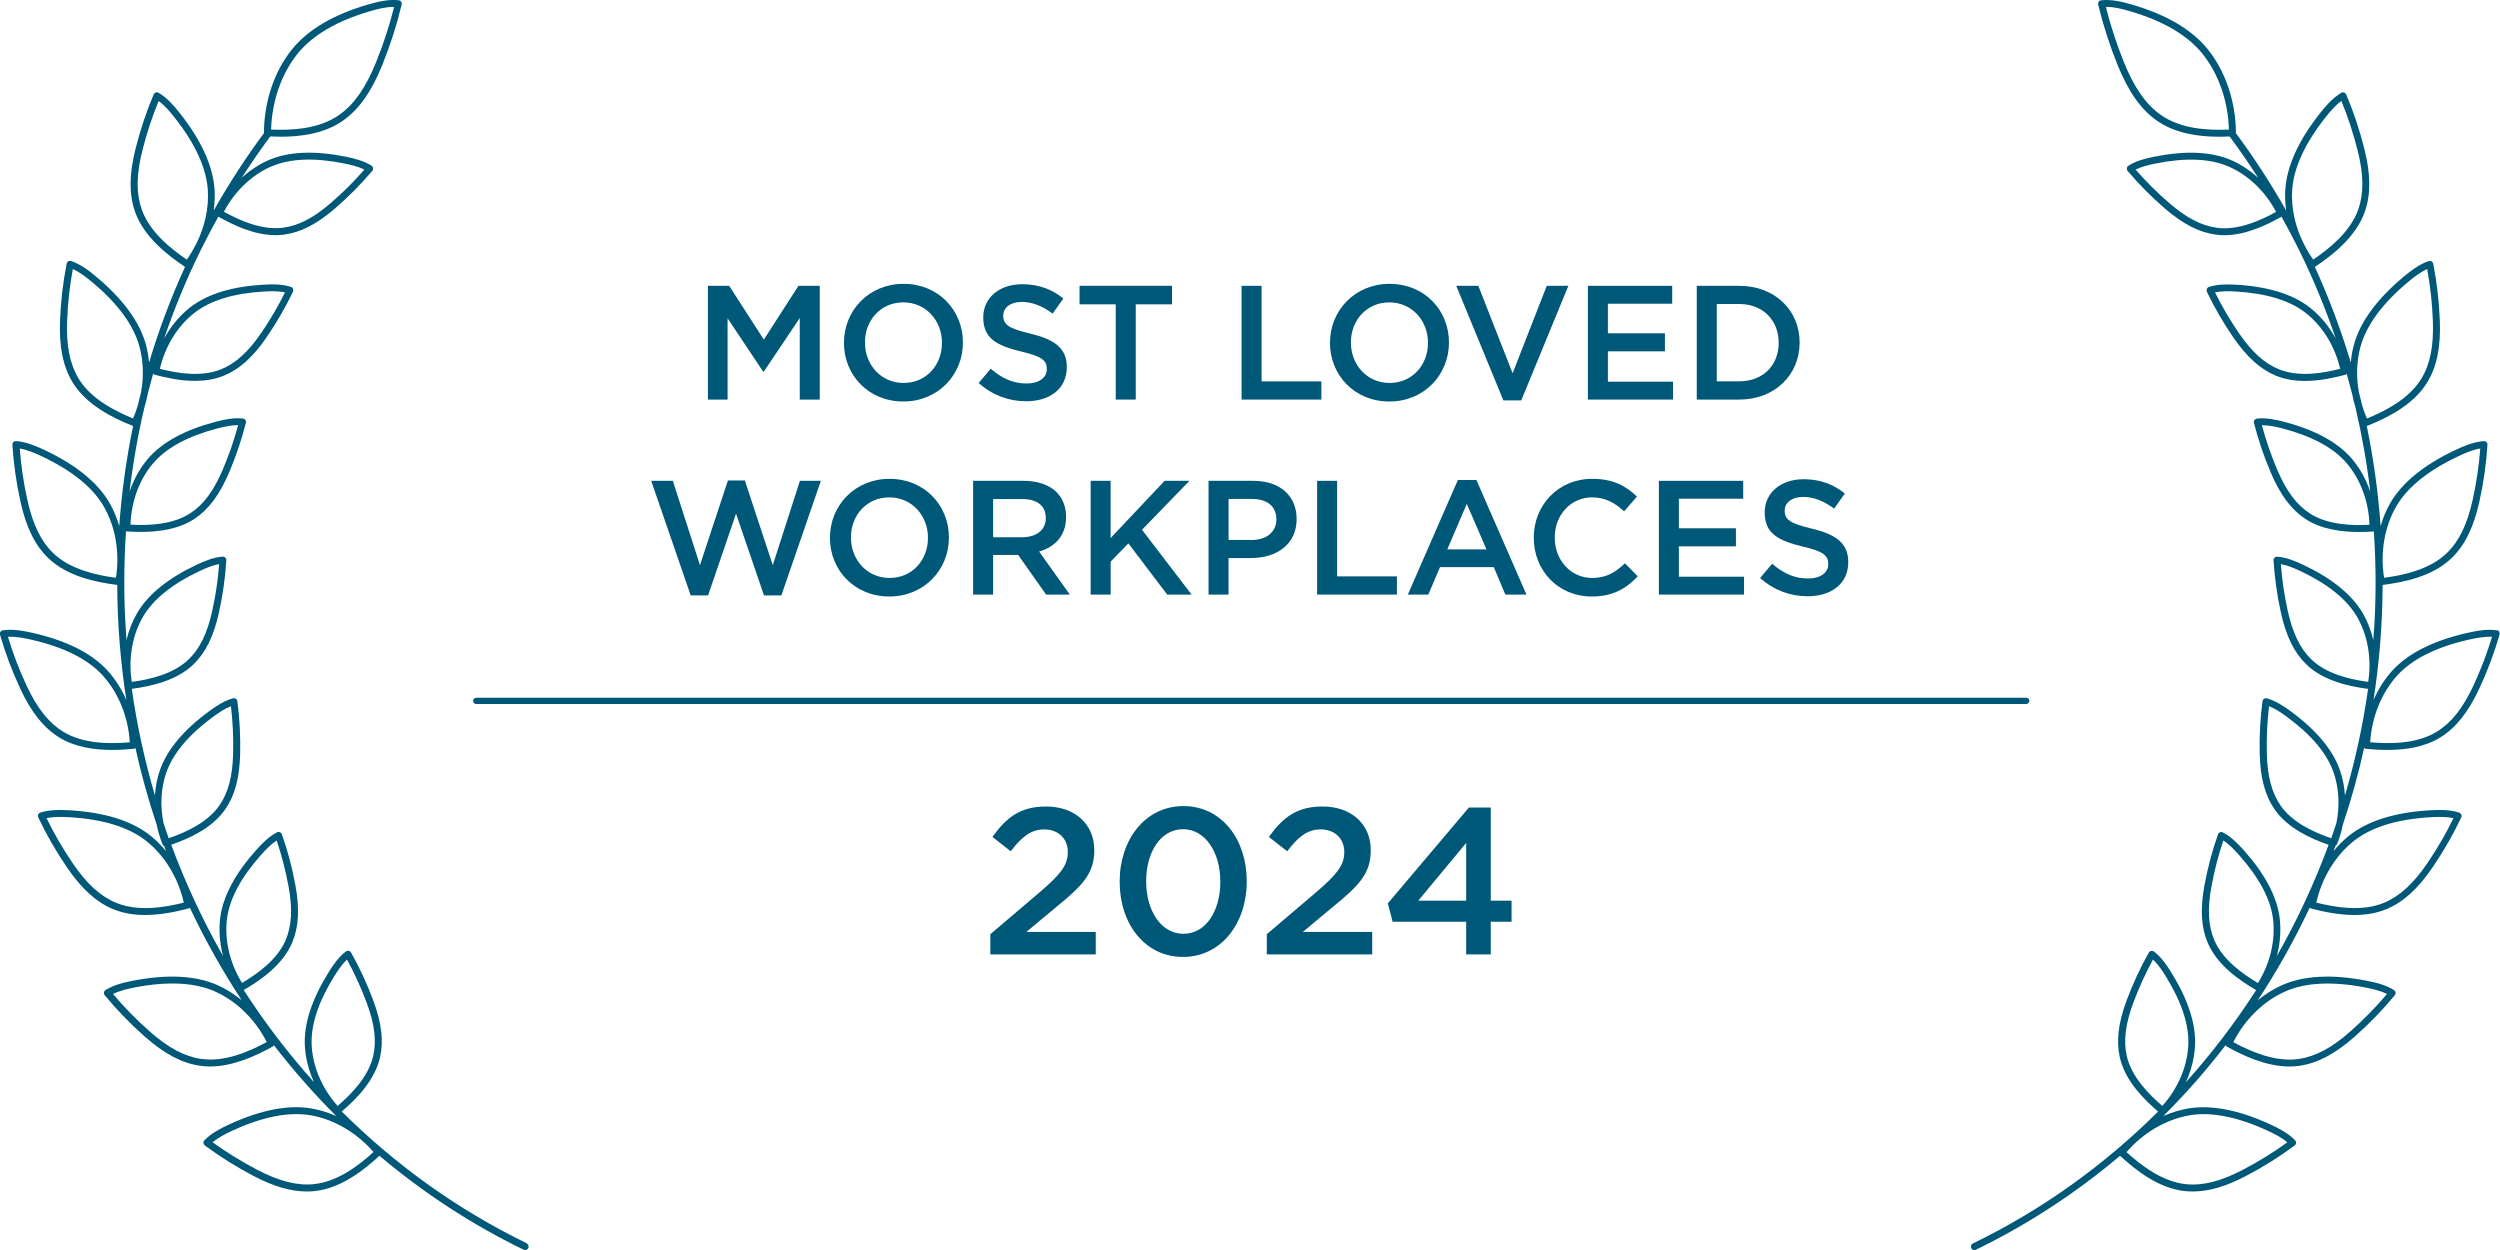
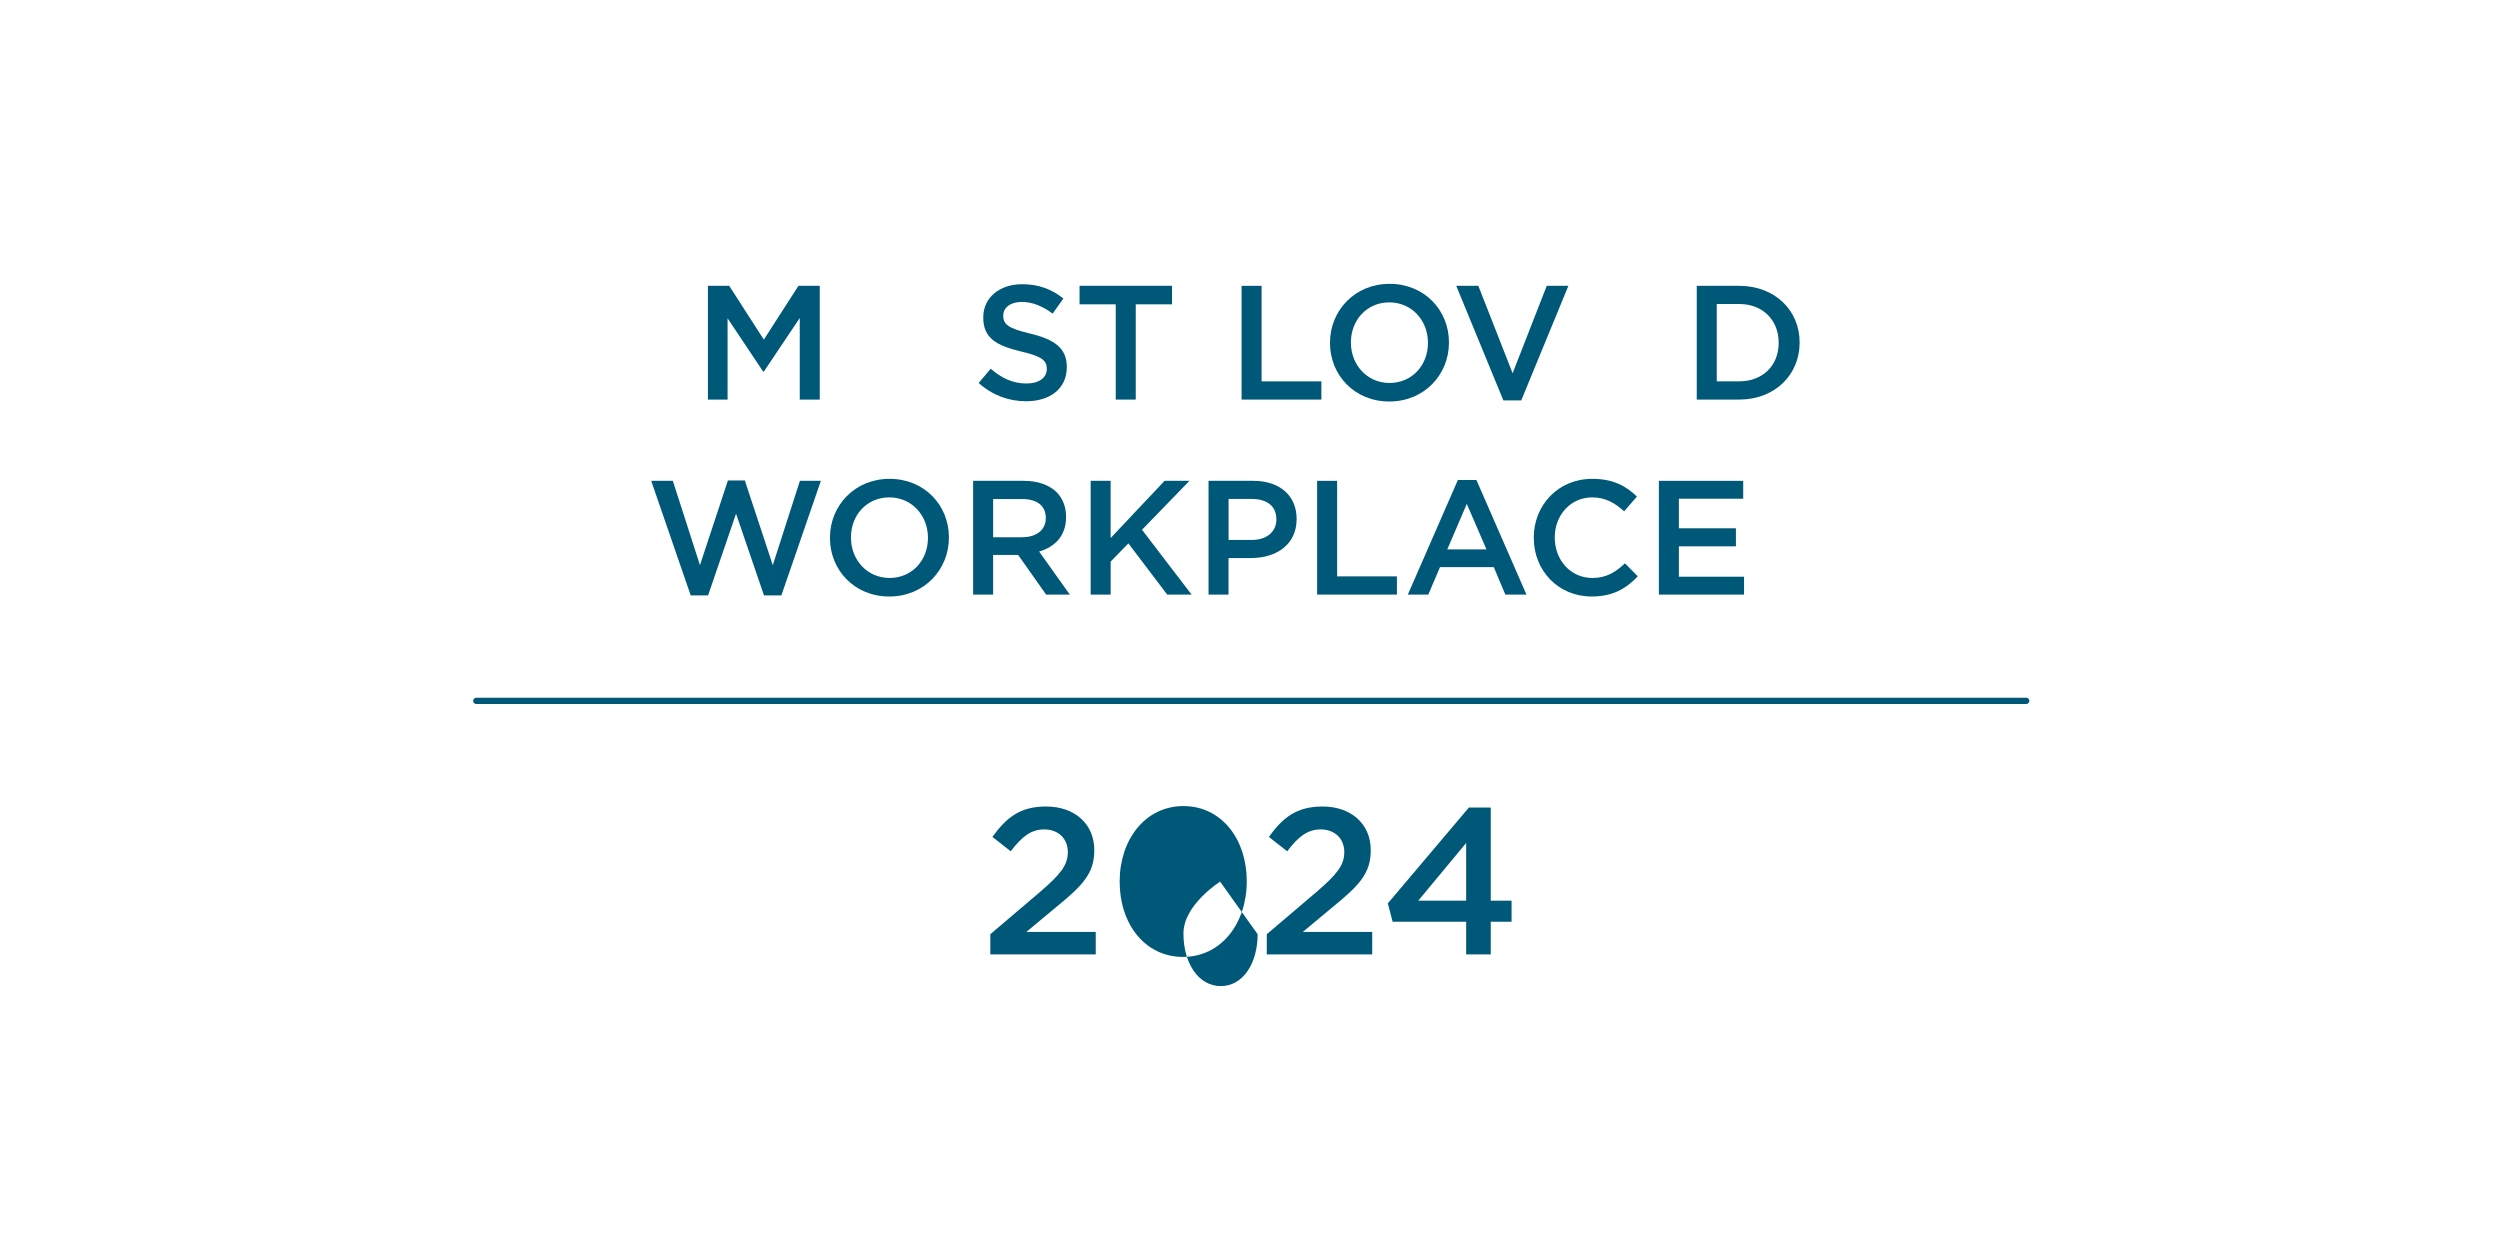
<svg xmlns="http://www.w3.org/2000/svg" id="Layer_1" viewBox="0 0 600 300">
  <defs>
    <style>
      .cls-1 {
        fill: #005879;
        stroke-width: 0px;
      }
    </style>
  </defs>
-   <path class="cls-1" d="M126.49,298.42c-16.62-8.06-31.57-18.83-44.47-31.66,3.46-2.96,7.9-7.4,9.18-12.96.91-3.94.39-8.3-1.63-13.73-1.49-4-3.28-7.86-5.32-11.47-.12-.21-.32-.35-.55-.4-.23-.04-.48,0-.67.15-1.75,1.31-3.06,3.21-4.21,5.08-4.01,6.47-5.92,12.36-5.66,17.52.15,2.96.92,5.95,2.21,8.78-6.19-6.9-11.84-14.3-16.88-22.12,3.96-2.3,9.33-5.96,11.63-11.37,1.58-3.73,1.83-8.12.78-13.8-.77-4.2-1.87-8.31-3.25-12.22-.08-.22-.25-.4-.47-.49-.22-.09-.47-.08-.68.03-1.94.98-3.57,2.63-5.03,4.27-5.07,5.67-7.97,11.15-8.62,16.27-.37,2.98-.12,6.09.68,9.13-4.85-8.5-9-17.43-12.43-26.69,4.26-1.48,9.79-3.94,12.95-8.49,2.31-3.32,3.45-7.56,3.59-13.35.1-4.26-.13-8.51-.67-12.62-.03-.24-.16-.45-.36-.58-.2-.13-.45-.17-.68-.11-2.1.57-4.03,1.85-5.8,3.15-6.13,4.51-10.09,9.28-11.77,14.16-.66,1.91-1.04,3.93-1.18,6.01-2.44-8.33-4.31-16.88-5.55-25.59,4.52-.6,10.72-1.9,14.85-5.91,2.9-2.82,4.83-6.76,6.08-12.42.92-4.17,1.51-8.38,1.76-12.52.02-.24-.07-.47-.24-.64-.17-.17-.43-.26-.64-.24-2.17.15-4.31,1.04-6.3,1.98-6.88,3.25-11.68,7.17-14.27,11.64-1.13,1.96-1.97,4.13-2.5,6.42-.35-4.55-.54-9.13-.54-13.73,0-4.16.14-8.29.42-12.4.06.02.12.05.19.05,1.03.06,2.17.11,3.37.11,4.13,0,9.01-.58,12.89-3.15,3.37-2.23,6-5.75,8.27-11.07,1.67-3.92,3.03-7.95,4.05-11.97.06-.23.02-.48-.12-.67-.13-.2-.35-.33-.59-.35-2.16-.25-4.43.22-6.56.78-7.36,1.93-12.81,4.89-16.18,8.8-1.95,2.27-3.46,4.99-4.47,7.96.81-6.83,2-13.56,3.55-20.17.34-1.11.62-2.23.82-3.35.41-1.6.84-3.2,1.29-4.79.11.12.24.22.4.26,2.67.71,6.09,1.47,9.61,1.47,2.33,0,4.71-.33,6.93-1.24,3.75-1.52,7.02-4.45,10.29-9.23,2.41-3.51,4.54-7.2,6.33-10.94.1-.22.11-.46.01-.69-.1-.22-.28-.39-.51-.46-2.07-.68-4.39-.66-6.58-.53-7.6.44-13.52,2.27-17.59,5.44-2.52,1.96-4.64,4.55-6.26,7.49,2.46-7.23,5.37-14.29,8.75-21.14.29-.54.57-1.08.83-1.64,1.1-2.18,2.25-4.33,3.44-6.47,3.54,1.99,8.57,4.44,13.74,4.44.67,0,1.33-.04,2-.13,4.01-.52,7.92-2.53,12.3-6.32,3.23-2.79,6.22-5.81,8.9-8.98.16-.18.22-.42.19-.66-.04-.24-.17-.45-.37-.57-1.83-1.18-4.08-1.74-6.23-2.18-7.46-1.5-13.65-1.24-18.4.8-2.35,1.01-4.55,2.48-6.53,4.27,2.17-3.37,4.45-6.68,6.85-9.92.79.03,1.61.06,2.48.06,4.77,0,10.56-.69,15.12-3.96,3.79-2.71,6.76-6.95,9.33-13.35,1.91-4.73,3.46-9.58,4.62-14.42.06-.23.01-.48-.13-.67-.14-.19-.35-.32-.59-.35-2.43-.27-4.98.33-7.38,1.03-8.3,2.41-14.43,6.04-18.24,10.77-4.25,5.28-6.7,12.58-6.72,20.02,0,.02.01.04.01.06-4.43,5.98-8.45,12.19-12.07,18.59.23-1.67.31-3.35.21-4.99-.35-5.62-3.13-11.77-8.26-18.29-1.48-1.88-3.13-3.79-5.17-4.98-.21-.12-.45-.15-.68-.07-.23.07-.41.24-.5.46-1.77,4.16-3.24,8.56-4.37,13.08-1.53,6.11-1.57,10.9-.11,15.06,2.14,6.1,7.85,10.47,12,13.25-3.4,7.44-6.28,15.11-8.63,22.96-.13-1.48-.38-2.94-.77-4.35-1.5-5.42-5.49-10.87-11.85-16.2-1.83-1.54-3.84-3.06-6.08-3.81-.23-.08-.48-.05-.68.07-.21.12-.35.32-.4.56-.88,4.44-1.41,9.05-1.59,13.7-.24,6.3.72,10.99,3,14.75,3.37,5.56,9.88,8.66,14.53,10.51-1.62,7.86-2.73,15.88-3.32,24.01-.58-1.97-1.34-3.85-2.34-5.57-2.82-4.86-8.06-9.13-15.57-12.67-2.17-1.02-4.5-1.99-6.85-2.15-.24-.01-.47.07-.64.24s-.26.4-.24.64c.28,4.51.93,9.11,1.94,13.66,1.36,6.16,3.47,10.45,6.64,13.51,4.62,4.48,11.63,5.84,16.58,6.47.03,9.34.78,18.56,2.19,27.62-1.16-2.64-2.69-5.07-4.56-7.11-3.81-4.14-9.84-7.17-17.94-9-2.33-.53-4.81-.97-7.16-.62-.24.04-.45.17-.57.37-.13.2-.17.45-.1.68,1.25,4.35,2.88,8.69,4.85,12.92,2.66,5.72,5.65,9.45,9.4,11.76,3.85,2.37,8.5,2.98,12.66,2.98,1.86,0,3.61-.12,5.15-.27.17-.02.32-.09.44-.2,1.39,6.26,3.1,12.41,5.11,18.43.32,1.58.78,3.14,1.38,4.65.08.19.22.33.39.42.15.42.32.84.47,1.26-1.16-1.41-2.44-2.71-3.85-3.81-4.42-3.47-10.87-5.49-19.15-5.99-2.39-.15-4.91-.18-7.16.55-.23.07-.41.24-.51.46-.1.22-.09.47.01.69,1.93,4.09,4.24,8.12,6.86,11.96,3.55,5.21,7.1,8.42,11.17,10.09,2.44,1,5.06,1.37,7.63,1.37,3.8,0,7.5-.8,10.38-1.56.13-.03.24-.1.33-.19,3.64,7.71,7.8,15.14,12.46,22.22-1.81-1.49-3.77-2.72-5.84-3.64-5.15-2.28-11.89-2.65-20.04-1.1-2.35.45-4.8,1.03-6.81,2.29-.2.13-.34.34-.38.57-.04.24.03.48.18.66,2.87,3.49,6.1,6.83,9.59,9.91,4.72,4.18,8.95,6.41,13.31,7.03.8.11,1.59.17,2.39.17,5.66,0,11.19-2.66,15.03-4.78.13-.07.23-.18.3-.31,4.62,5.98,9.61,11.66,14.95,16.99-1.9-.84-3.86-1.46-5.85-1.8-5.55-.98-12.17.29-19.72,3.75-2.17,1-4.41,2.16-6.06,3.86-.17.17-.25.41-.23.65.02.24.14.45.33.6,3.63,2.69,7.56,5.15,11.69,7.32,4.82,2.52,8.93,3.72,12.78,3.72.62,0,1.23-.03,1.84-.09,6.38-.65,11.92-5.1,15.59-8.48,10.49,8.85,22.08,16.47,34.61,22.55.12.06.24.08.36.08.31,0,.6-.17.75-.47.2-.41.03-.91-.38-1.11ZM80.22,234.3c.89-1.44,1.88-2.9,3.06-4.01,1.79,3.28,3.38,6.76,4.72,10.36,1.9,5.1,2.4,9.16,1.57,12.78-1.16,5.04-5.28,9.19-8.54,11.99-3.72-4.15-5.97-9.41-6.23-14.55-.24-4.82,1.58-10.39,5.41-16.57ZM54.48,220.51c.6-4.79,3.37-9.96,8.21-15.38,1.13-1.26,2.35-2.53,3.71-3.42,1.2,3.55,2.15,7.25,2.85,11.02.99,5.35.77,9.44-.67,12.85-2.02,4.77-6.8,8.13-10.49,10.32-2.94-4.73-4.25-10.3-3.61-15.41ZM34.3,148.05c2.42-4.17,6.97-7.87,13.54-10.97,1.53-.73,3.16-1.42,4.75-1.7-.27,3.73-.83,7.51-1.66,11.26-1.17,5.32-2.96,9-5.62,11.58-3.72,3.61-9.42,4.85-13.68,5.43-.87-5.5.09-11.14,2.67-15.6ZM36.83,111.1c3.15-3.65,8.31-6.44,15.34-8.28,1.64-.43,3.3-.76,4.98-.8-.96,3.62-2.21,7.24-3.72,10.76-2.14,5.01-4.57,8.3-7.66,10.34-4.32,2.86-10.16,3.02-14.45,2.8.17-5.56,2.15-10.93,5.51-14.83ZM46.69,75.06c3.8-2.96,9.41-4.68,16.67-5.09,1.69-.1,3.46-.13,5.04.2-1.66,3.36-3.59,6.66-5.76,9.82-3.08,4.49-6.12,7.23-9.55,8.63-4.79,1.95-10.55.96-14.72-.1,1.26-5.42,4.26-10.3,8.32-13.46ZM65.2,39.93c4.43-1.9,10.29-2.14,17.42-.7,1.66.34,3.37.75,4.83,1.47-2.45,2.83-5.16,5.53-8.07,8.03-4.12,3.56-7.75,5.44-11.43,5.92-5.11.66-10.45-1.75-14.21-3.83,2.59-4.93,6.73-8.88,11.46-10.91ZM71.4,12.91c3.59-4.46,9.44-7.9,17.41-10.22,1.9-.55,3.86-1.07,5.78-1.03-1.11,4.44-2.56,8.88-4.31,13.22-2.45,6.09-5.24,10.1-8.76,12.62-4.94,3.54-11.59,3.8-16.46,3.6.19-6.79,2.48-13.38,6.34-18.19ZM15.15,175.6c-3.46-2.13-6.25-5.64-8.77-11.05-1.79-3.84-3.29-7.77-4.47-11.72,1.79-.09,3.74.27,5.59.69,7.76,1.76,13.5,4.62,17.08,8.51,3.83,4.17,6.2,10,6.57,16.12-4.69.4-11.13.45-16-2.55ZM27.9,216.69c-3.76-1.55-7.08-4.56-10.43-9.49-2.38-3.49-4.5-7.14-6.3-10.84,1.77-.38,3.73-.33,5.63-.22,7.94.48,14.07,2.38,18.23,5.64,4.45,3.49,7.74,8.87,9.08,14.85-4.57,1.15-10.91,2.23-16.2.06ZM48.33,254.15c-4.02-.57-7.98-2.68-12.44-6.64-3.17-2.8-6.12-5.81-8.77-8.96,1.62-.8,3.54-1.24,5.4-1.6,7.81-1.48,14.23-1.15,19.05.99,5.18,2.29,9.68,6.7,12.45,12.16-4.15,2.24-10.04,4.85-15.68,4.04ZM39.91,185.44c1.57-4.56,5.33-9.06,11.18-13.37,1.37-1.01,2.82-2,4.33-2.58.45,3.72.63,7.54.53,11.37-.13,5.45-1.18,9.4-3.29,12.44-2.9,4.18-8.13,6.48-12.18,7.88-.43-1.21-.84-2.43-1.24-3.65-.83-4.13-.63-8.36.66-12.1ZM44.83,62.31c-3.9-2.65-8.93-6.67-10.82-12.05-1.35-3.84-1.3-8.32.15-14.1,1.03-4.11,2.34-8.11,3.91-11.92,1.46,1.07,2.73,2.57,3.9,4.05,4.92,6.25,7.58,12.09,7.91,17.37.26,4.12-.66,8.43-2.55,12.39-.15.31-.31.61-.46.91-.6,1.15-1.27,2.28-2.04,3.35ZM31.94,100.44c-4.36-1.79-10.11-4.69-13.07-9.57-2.11-3.48-2.98-7.87-2.76-13.83.16-4.23.62-8.42,1.37-12.47,1.65.74,3.21,1.95,4.66,3.16,6.1,5.1,9.91,10.27,11.31,15.37.95,3.43,1.08,7.19.43,10.9-.29,1.12-.56,2.25-.83,3.38-.32,1.04-.67,2.06-1.12,3.07ZM27.82,138.67c-4.67-.63-10.97-1.97-15.07-5.94-2.92-2.83-4.88-6.86-6.17-12.68-.92-4.13-1.53-8.3-1.84-12.41,1.78.3,3.59,1.07,5.31,1.88,7.19,3.39,12.19,7.43,14.84,12,2.84,4.9,3.89,11.11,2.93,17.16ZM75.39,284.19c-4.05.42-8.39-.69-13.68-3.45-3.75-1.96-7.34-4.18-10.67-6.59,1.38-1.17,3.14-2.06,4.85-2.85,7.23-3.32,13.54-4.53,18.74-3.62,5.58.98,11.01,4.18,15.01,8.81-3.49,3.17-8.58,7.12-14.25,7.69Z" />
-   <path class="cls-1" d="M599.87,151.65c-.13-.2-.34-.34-.57-.37-2.34-.35-4.83.09-7.16.62-8.09,1.83-14.13,4.86-17.94,9-1.88,2.04-3.4,4.47-4.56,7.11,1.41-9.05,2.16-18.28,2.19-27.62,4.96-.63,11.96-1.99,16.58-6.47,3.16-3.06,5.27-7.36,6.64-13.51,1.01-4.55,1.66-9.15,1.94-13.66.02-.24-.07-.47-.24-.64s-.4-.25-.64-.24c-2.36.16-4.69,1.13-6.85,2.15-7.5,3.54-12.74,7.8-15.57,12.67-1,1.72-1.77,3.6-2.34,5.57-.59-8.13-1.7-16.14-3.32-24.01,4.64-1.85,11.16-4.96,14.53-10.51,2.28-3.76,3.24-8.45,3-14.75-.18-4.66-.71-9.27-1.59-13.7-.05-.23-.19-.44-.4-.56-.2-.12-.45-.15-.68-.07-2.24.75-4.25,2.28-6.08,3.81-6.36,5.32-10.35,10.77-11.85,16.2-.39,1.41-.64,2.86-.77,4.35-2.35-7.85-5.23-15.52-8.63-22.96,4.16-2.77,9.86-7.14,12-13.25,1.46-4.16,1.43-8.94-.11-15.06-1.13-4.52-2.6-8.92-4.37-13.08-.09-.22-.28-.39-.5-.46-.23-.07-.48-.05-.68.07-2.04,1.2-3.69,3.1-5.17,4.98-5.13,6.52-7.91,12.67-8.26,18.29-.1,1.65-.03,3.32.21,4.99-3.62-6.41-7.64-12.61-12.07-18.59,0-.02.01-.04.01-.06-.03-7.44-2.48-14.74-6.72-20.02-3.8-4.73-9.94-8.36-18.24-10.77-2.39-.7-4.95-1.31-7.38-1.03-.24.03-.45.15-.59.35-.14.19-.18.44-.13.67,1.16,4.84,2.72,9.69,4.62,14.42,2.58,6.39,5.54,10.64,9.33,13.35,4.56,3.26,10.35,3.96,15.12,3.96.87,0,1.69-.03,2.48-.06,2.41,3.24,4.69,6.55,6.85,9.92-1.98-1.79-4.18-3.26-6.53-4.27-4.74-2.04-10.94-2.3-18.4-.8-2.15.43-4.4,1-6.23,2.18-.2.13-.33.34-.37.57-.03.24.03.48.19.66,2.68,3.17,5.67,6.19,8.9,8.98,4.38,3.78,8.28,5.79,12.3,6.32.67.09,1.34.13,2,.13,5.18,0,10.21-2.44,13.74-4.44,1.19,2.13,2.34,4.29,3.44,6.47.26.55.53,1.1.83,1.64,3.38,6.85,6.29,13.91,8.75,21.15-1.62-2.94-3.74-5.53-6.26-7.49-4.07-3.17-9.99-5.01-17.59-5.44-2.2-.13-4.51-.15-6.58.53-.23.07-.41.24-.51.46-.09.22-.09.47.01.69,1.79,3.75,3.92,7.43,6.33,10.94,3.28,4.77,6.55,7.7,10.29,9.23,2.22.9,4.59,1.24,6.93,1.24,3.52,0,6.94-.76,9.61-1.47.17-.04.3-.14.4-.26.45,1.59.88,3.19,1.29,4.79.2,1.13.49,2.24.82,3.35,1.55,6.62,2.74,13.35,3.55,20.17-1.01-2.96-2.52-5.69-4.47-7.96-3.37-3.91-8.81-6.88-16.18-8.8-2.13-.56-4.4-1.03-6.56-.78-.24.03-.45.16-.59.35-.14.2-.18.44-.12.67,1.01,4.03,2.38,8.06,4.05,11.97,2.27,5.32,4.9,8.84,8.27,11.07,3.88,2.56,8.75,3.15,12.89,3.15,1.2,0,2.34-.05,3.37-.11.07,0,.13-.03.19-.05.27,4.11.42,8.24.42,12.4,0,4.61-.19,9.19-.54,13.73-.54-2.28-1.37-4.46-2.5-6.42-2.59-4.47-7.39-8.39-14.27-11.64-1.99-.94-4.13-1.83-6.3-1.98-.21-.02-.47.07-.64.24-.17.17-.26.4-.24.64.25,4.13.84,8.35,1.76,12.52,1.25,5.65,3.18,9.6,6.08,12.42,4.13,4.01,10.33,5.31,14.85,5.91-1.23,8.71-3.1,17.26-5.55,25.59-.14-2.08-.52-4.1-1.18-6.01-1.68-4.88-5.64-9.65-11.77-14.16-1.77-1.3-3.7-2.59-5.8-3.15-.23-.06-.48-.02-.68.11-.2.13-.33.34-.36.58-.55,4.12-.78,8.36-.67,12.62.14,5.79,1.28,10.03,3.59,13.35,3.16,4.55,8.69,7.01,12.95,8.49-3.43,9.26-7.58,18.2-12.43,26.69.8-3.04,1.05-6.15.68-9.13-.65-5.13-3.54-10.6-8.62-16.27-1.47-1.64-3.09-3.29-5.03-4.27-.21-.11-.46-.12-.68-.03-.22.09-.39.27-.47.49-1.38,3.91-2.47,8.02-3.25,12.22-1.05,5.69-.8,10.08.78,13.8,2.29,5.41,7.67,9.06,11.63,11.37-5.04,7.82-10.68,15.22-16.88,22.12,1.29-2.82,2.06-5.82,2.21-8.78.25-5.16-1.65-11.06-5.66-17.52-1.15-1.87-2.46-3.77-4.21-5.08-.19-.14-.44-.19-.67-.15-.23.05-.43.2-.55.4-2.04,3.61-3.83,7.47-5.32,11.47-2.02,5.42-2.54,9.78-1.63,13.73,1.28,5.57,5.72,10,9.18,12.96-12.9,12.83-27.85,23.6-44.47,31.66-.41.2-.58.7-.38,1.11.14.29.44.47.75.47.12,0,.25-.03.36-.08,12.53-6.08,24.12-13.7,34.61-22.55,3.67,3.38,9.21,7.83,15.59,8.48.61.06,1.22.09,1.84.09,3.85,0,7.96-1.2,12.78-3.72,4.13-2.16,8.07-4.62,11.69-7.32.19-.14.31-.36.33-.6.02-.24-.06-.47-.23-.65-1.64-1.7-3.88-2.86-6.06-3.86-7.54-3.46-14.17-4.72-19.72-3.75-1.98.35-3.95.96-5.85,1.8,5.35-5.32,10.34-11,14.95-16.99.07.12.17.23.3.31,3.84,2.12,9.36,4.78,15.03,4.78.79,0,1.59-.05,2.39-.17,4.36-.62,8.59-2.86,13.31-7.03,3.49-3.09,6.72-6.42,9.59-9.91.15-.18.22-.42.18-.66-.04-.24-.18-.44-.38-.57-2-1.26-4.45-1.84-6.81-2.29-8.15-1.55-14.89-1.18-20.04,1.1-2.07.92-4.04,2.15-5.84,3.64,4.66-7.08,8.82-14.51,12.46-22.22.09.08.2.15.33.19,2.88.76,6.58,1.56,10.38,1.56,2.57,0,5.19-.37,7.63-1.37,4.08-1.67,7.63-4.88,11.17-10.09,2.62-3.84,4.93-7.87,6.86-11.96.1-.22.11-.46.01-.69-.1-.22-.28-.39-.51-.46-2.25-.73-4.77-.7-7.16-.55-8.28.5-14.73,2.52-19.15,5.99-1.4,1.1-2.68,2.39-3.85,3.81.16-.42.32-.84.47-1.26.17-.09.32-.23.39-.42.61-1.51,1.06-3.08,1.38-4.65,2.02-6.02,3.73-12.17,5.11-18.43.12.1.27.18.44.2,1.54.15,3.29.27,5.15.27,4.15,0,8.81-.62,12.66-2.98,3.75-2.31,6.74-6.05,9.4-11.76,1.97-4.22,3.6-8.57,4.85-12.92.07-.23.03-.48-.1-.68ZM532.05,54.66c-3.68-.48-7.31-2.36-11.43-5.92-2.9-2.51-5.61-5.21-8.07-8.03,1.45-.73,3.16-1.14,4.83-1.47,7.13-1.44,12.98-1.2,17.42.7,4.73,2.03,8.87,5.98,11.46,10.91-3.76,2.08-9.1,4.49-14.21,3.83ZM518.48,27.5c-3.52-2.52-6.31-6.53-8.76-12.62-1.75-4.34-3.2-8.78-4.31-13.22,1.91-.04,3.87.48,5.78,1.03,7.96,2.32,13.82,5.76,17.41,10.22,3.86,4.81,6.16,11.4,6.34,18.19-4.86.2-11.52-.06-16.46-3.6ZM546.92,88.62c-3.43-1.4-6.47-4.14-9.55-8.63-2.17-3.16-4.11-6.46-5.76-9.82,1.58-.33,3.35-.3,5.04-.2,7.26.42,12.86,2.13,16.67,5.09,4.06,3.16,7.07,8.03,8.32,13.46-4.17,1.06-9.93,2.05-14.72.1ZM554.22,123.13c-3.09-2.04-5.52-5.33-7.66-10.34-1.5-3.53-2.75-7.14-3.72-10.76,1.69.04,3.34.37,4.98.8,7.03,1.84,12.19,4.62,15.34,8.28,3.36,3.9,5.34,9.27,5.51,14.83-4.29.22-10.13.05-14.45-2.8ZM554.69,158.22c-2.66-2.58-4.44-6.26-5.62-11.58-.83-3.75-1.39-7.54-1.66-11.26,1.6.29,3.22.98,4.75,1.7,6.57,3.11,11.13,6.8,13.54,10.97,2.58,4.45,3.53,10.1,2.67,15.6-4.26-.58-9.97-1.82-13.68-5.43ZM531.42,225.59c-1.45-3.41-1.66-7.5-.67-12.85.7-3.77,1.65-7.48,2.85-11.02,1.36.88,2.58,2.15,3.71,3.42,4.84,5.42,7.61,10.59,8.21,15.38.64,5.1-.67,10.68-3.61,15.41-3.7-2.2-8.47-5.56-10.49-10.32ZM510.43,253.43c-.83-3.61-.33-7.67,1.57-12.78,1.34-3.6,2.93-7.08,4.72-10.36,1.19,1.11,2.17,2.57,3.06,4.01,3.83,6.18,5.65,11.75,5.41,16.57-.25,5.14-2.51,10.4-6.23,14.55-3.26-2.8-7.38-6.94-8.54-11.99ZM548.43,237.95c4.83-2.14,11.24-2.47,19.05-.99,1.86.35,3.78.79,5.4,1.6-2.66,3.15-5.61,6.16-8.77,8.96-4.47,3.96-8.42,6.06-12.44,6.64-5.65.8-11.54-1.81-15.68-4.04,2.77-5.46,7.27-9.87,12.45-12.16ZM564.98,201.78c4.15-3.26,10.29-5.16,18.23-5.64,1.89-.11,3.86-.16,5.63.22-1.81,3.71-3.92,7.35-6.3,10.84-3.36,4.93-6.67,7.94-10.43,9.49-5.28,2.17-11.63,1.08-16.2-.06,1.35-5.98,4.63-11.36,9.08-14.85ZM575.11,121.52c2.65-4.57,7.64-8.6,14.84-12,1.71-.81,3.52-1.58,5.31-1.88-.3,4.11-.92,8.27-1.84,12.41-1.29,5.82-3.25,9.85-6.17,12.68-4.1,3.97-10.4,5.32-15.07,5.94-.96-6.05.09-12.26,2.93-17.16ZM566.55,83.11c1.41-5.09,5.22-10.26,11.31-15.37,1.45-1.21,3.01-2.42,4.66-3.16.75,4.05,1.21,8.24,1.37,12.47.22,5.96-.65,10.36-2.76,13.83-2.96,4.88-8.71,7.78-13.07,9.57-.44-1-.8-2.03-1.12-3.07-.27-1.13-.54-2.25-.83-3.38-.65-3.71-.52-7.46.43-10.9ZM550.12,45.65c.33-5.27,2.99-11.12,7.91-17.37,1.17-1.49,2.44-2.99,3.9-4.05,1.56,3.81,2.88,7.81,3.91,11.92,1.45,5.78,1.5,10.26.15,14.1-1.89,5.38-6.92,9.4-10.82,12.05-.77-1.07-1.44-2.19-2.04-3.35-.15-.31-.31-.61-.46-.91-1.89-3.96-2.81-8.28-2.55-12.39ZM547.33,193.3c-2.11-3.04-3.16-7-3.29-12.44-.09-3.83.09-7.66.53-11.37,1.51.59,2.97,1.58,4.33,2.58,5.85,4.31,9.62,8.81,11.18,13.37,1.28,3.73,1.49,7.97.66,12.1-.41,1.22-.81,2.44-1.24,3.65-4.04-1.4-9.27-3.7-12.18-7.88ZM525.37,267.69c5.2-.91,11.51.3,18.74,3.62,1.72.79,3.47,1.68,4.85,2.85-3.33,2.41-6.92,4.63-10.67,6.59-5.29,2.76-9.62,3.87-13.68,3.45-5.68-.58-10.76-4.53-14.25-7.69,4-4.63,9.43-7.83,15.01-8.81ZM593.62,164.55c-2.52,5.41-5.3,8.92-8.77,11.05-4.87,3-11.31,2.94-16,2.55.37-6.11,2.74-11.95,6.57-16.12,3.58-3.89,9.32-6.75,17.08-8.51,1.85-.42,3.8-.78,5.59-.69-1.18,3.94-2.69,7.88-4.47,11.72Z" />
  <g>
    <path class="cls-1" d="M169.9,68.6h5.11l8.31,12.91,8.31-12.91h5.11v27.3h-4.8v-19.58l-8.62,12.87h-.16l-8.54-12.79v19.5h-4.72v-27.3Z" />
-     <path class="cls-1" d="M202.55,82.32v-.08c0-7.68,5.93-14.12,14.31-14.12s14.24,6.36,14.24,14.04v.08c0,7.68-5.93,14.12-14.31,14.12s-14.24-6.36-14.24-14.04ZM226.07,82.32v-.08c0-5.3-3.86-9.67-9.28-9.67s-9.2,4.29-9.2,9.59v.08c0,5.3,3.86,9.67,9.28,9.67s9.2-4.29,9.2-9.59Z" />
    <path class="cls-1" d="M234.88,91.92l2.89-3.43c2.61,2.26,5.27,3.55,8.62,3.55,2.96,0,4.84-1.4,4.84-3.43v-.08c0-1.95-1.09-3-6.16-4.17-5.81-1.4-9.09-3.12-9.09-8.15v-.08c0-4.68,3.9-7.92,9.32-7.92,3.98,0,7.14,1.21,9.91,3.43l-2.57,3.63c-2.46-1.83-4.91-2.81-7.41-2.81-2.81,0-4.45,1.44-4.45,3.24v.08c0,2.11,1.25,3.04,6.51,4.29,5.77,1.4,8.74,3.47,8.74,8v.08c0,5.11-4.02,8.15-9.75,8.15-4.17,0-8.11-1.44-11.39-4.37Z" />
    <path class="cls-1" d="M267.79,73.04h-8.7v-4.45h22.19v4.45h-8.7v22.86h-4.8v-22.86Z" />
    <path class="cls-1" d="M297.98,68.6h4.8v22.93h14.35v4.37h-19.15v-27.3Z" />
    <path class="cls-1" d="M319.2,82.32v-.08c0-7.68,5.93-14.12,14.31-14.12s14.24,6.36,14.24,14.04v.08c0,7.68-5.93,14.12-14.31,14.12s-14.24-6.36-14.24-14.04ZM342.71,82.32v-.08c0-5.3-3.86-9.67-9.28-9.67s-9.21,4.29-9.21,9.59v.08c0,5.3,3.86,9.67,9.28,9.67s9.21-4.29,9.21-9.59Z" />
    <path class="cls-1" d="M349.5,68.6h5.3l8.23,20.98,8.19-20.98h5.19l-11.31,27.5h-4.29l-11.31-27.5Z" />
-     <path class="cls-1" d="M381.09,68.6h20.24v4.29h-15.44v7.1h13.69v4.33h-13.69v7.29h15.64v4.29h-20.44v-27.3Z" />
    <path class="cls-1" d="M407.22,68.6h10.18c8.58,0,14.51,5.89,14.51,13.57v.08c0,7.68-5.93,13.65-14.51,13.65h-10.18v-27.3ZM412.02,72.96v18.56h5.38c5.73,0,9.48-3.86,9.48-9.2v-.08c0-5.34-3.74-9.28-9.48-9.28h-5.38Z" />
    <path class="cls-1" d="M156.29,115.4h5.19l6.51,20.24,6.71-20.32h4.06l6.71,20.32,6.51-20.24h5.03l-9.48,27.5h-4.17l-6.71-19.62-6.71,19.62h-4.17l-9.48-27.5Z" />
    <path class="cls-1" d="M199.19,129.12v-.08c0-7.68,5.93-14.12,14.31-14.12s14.24,6.36,14.24,14.04v.08c0,7.68-5.93,14.12-14.31,14.12s-14.24-6.36-14.24-14.04ZM222.71,129.12v-.08c0-5.3-3.86-9.67-9.28-9.67s-9.2,4.29-9.2,9.59v.08c0,5.3,3.86,9.67,9.28,9.67s9.2-4.29,9.2-9.59Z" />
    <path class="cls-1" d="M233.55,115.4h12.17c3.43,0,6.12,1.01,7.88,2.73,1.44,1.48,2.26,3.51,2.26,5.89v.08c0,4.48-2.69,7.18-6.47,8.27l7.37,10.34h-5.69l-6.71-9.52h-6.01v9.52h-4.8v-27.3ZM245.37,128.93c3.43,0,5.62-1.79,5.62-4.56v-.08c0-2.92-2.11-4.52-5.66-4.52h-6.98v9.17h7.02Z" />
    <path class="cls-1" d="M261.75,115.4h4.8v13.73l12.95-13.73h5.97l-11.39,11.74,11.9,15.56h-5.85l-9.32-12.29-4.25,4.37v7.92h-4.8v-27.3Z" />
    <path class="cls-1" d="M290.06,115.4h10.76c6.4,0,10.37,3.63,10.37,9.13v.08c0,6.12-4.91,9.32-10.92,9.32h-5.42v8.78h-4.8v-27.3ZM300.44,129.59c3.63,0,5.89-2.03,5.89-4.88v-.08c0-3.2-2.3-4.88-5.89-4.88h-5.58v9.83h5.58Z" />
    <path class="cls-1" d="M316.11,115.4h4.8v22.93h14.35v4.37h-19.15v-27.3Z" />
    <path class="cls-1" d="M349.89,115.2h4.45l12.01,27.5h-5.07l-2.77-6.59h-12.91l-2.81,6.59h-4.91l12.01-27.5ZM356.75,131.85l-4.72-10.92-4.68,10.92h9.4Z" />
    <path class="cls-1" d="M368.1,129.12v-.08c0-7.76,5.81-14.12,14.04-14.12,5.07,0,8.11,1.75,10.73,4.25l-3.08,3.55c-2.22-2.03-4.52-3.35-7.68-3.35-5.15,0-8.97,4.25-8.97,9.59v.08c0,5.34,3.78,9.67,9.01,9.67,3.35,0,5.5-1.33,7.84-3.51l3.08,3.12c-2.85,2.96-5.97,4.84-11.08,4.84-8,0-13.88-6.2-13.88-14.04Z" />
    <path class="cls-1" d="M398.13,115.4h20.24v4.29h-15.44v7.1h13.69v4.33h-13.69v7.29h15.64v4.29h-20.44v-27.3Z" />
-     <path class="cls-1" d="M422.43,138.72l2.89-3.43c2.61,2.26,5.26,3.55,8.62,3.55,2.96,0,4.84-1.4,4.84-3.43v-.08c0-1.95-1.09-3-6.16-4.17-5.81-1.4-9.09-3.12-9.09-8.15v-.08c0-4.68,3.9-7.92,9.32-7.92,3.98,0,7.14,1.21,9.91,3.43l-2.57,3.63c-2.46-1.83-4.91-2.81-7.41-2.81-2.81,0-4.45,1.44-4.45,3.24v.08c0,2.11,1.25,3.04,6.51,4.29,5.77,1.4,8.74,3.47,8.74,8v.08c0,5.11-4.02,8.15-9.75,8.15-4.17,0-8.11-1.44-11.39-4.37Z" />
  </g>
  <g>
    <path class="cls-1" d="M237.68,224.21l12.05-10.25c4.75-4.1,6.55-6.3,6.55-9.45,0-3.4-2.45-5.45-5.65-5.45s-5.4,1.75-8.05,5.25l-4.4-3.45c3.35-4.65,6.65-7.3,12.9-7.3,6.85,0,11.55,4.2,11.55,10.45v.1c0,5.55-2.9,8.5-9.1,13.55l-7.2,6h16.65v5.4h-25.3v-4.85Z" />
-     <path class="cls-1" d="M268.72,211.66v-.1c0-10,6.1-18.1,15.3-18.1s15.2,8,15.2,18v.1c0,10-6.1,18.1-15.3,18.1s-15.2-8-15.2-18ZM292.88,211.66v-.1c0-6.9-3.55-12.55-8.95-12.55s-8.85,5.55-8.85,12.45v.1c0,6.9,3.5,12.55,8.95,12.55s8.85-5.6,8.85-12.45Z" />
+     <path class="cls-1" d="M268.72,211.66v-.1c0-10,6.1-18.1,15.3-18.1s15.2,8,15.2,18v.1c0,10-6.1,18.1-15.3,18.1s-15.2-8-15.2-18ZM292.88,211.66v-.1s-8.85,5.55-8.85,12.45v.1c0,6.9,3.5,12.55,8.95,12.55s8.85-5.6,8.85-12.45Z" />
    <path class="cls-1" d="M304.03,224.21l12.05-10.25c4.75-4.1,6.55-6.3,6.55-9.45,0-3.4-2.45-5.45-5.65-5.45s-5.4,1.75-8.05,5.25l-4.4-3.45c3.35-4.65,6.65-7.3,12.9-7.3,6.85,0,11.55,4.2,11.55,10.45v.1c0,5.55-2.9,8.5-9.1,13.55l-7.2,6h16.65v5.4h-25.3v-4.85Z" />
    <path class="cls-1" d="M351.88,221.21h-17.65l-1.15-4.4,19.45-23h5.25v22.35h5v5.05h-5v7.85h-5.9v-7.85ZM351.88,216.16v-13.85l-11.5,13.85h11.5Z" />
  </g>
  <path class="cls-1" d="M486.3,168.96H114.3c-.41,0-.75-.34-.75-.75s.34-.75.75-.75h372c.41,0,.75.34.75.75s-.34.75-.75.75Z" />
</svg>